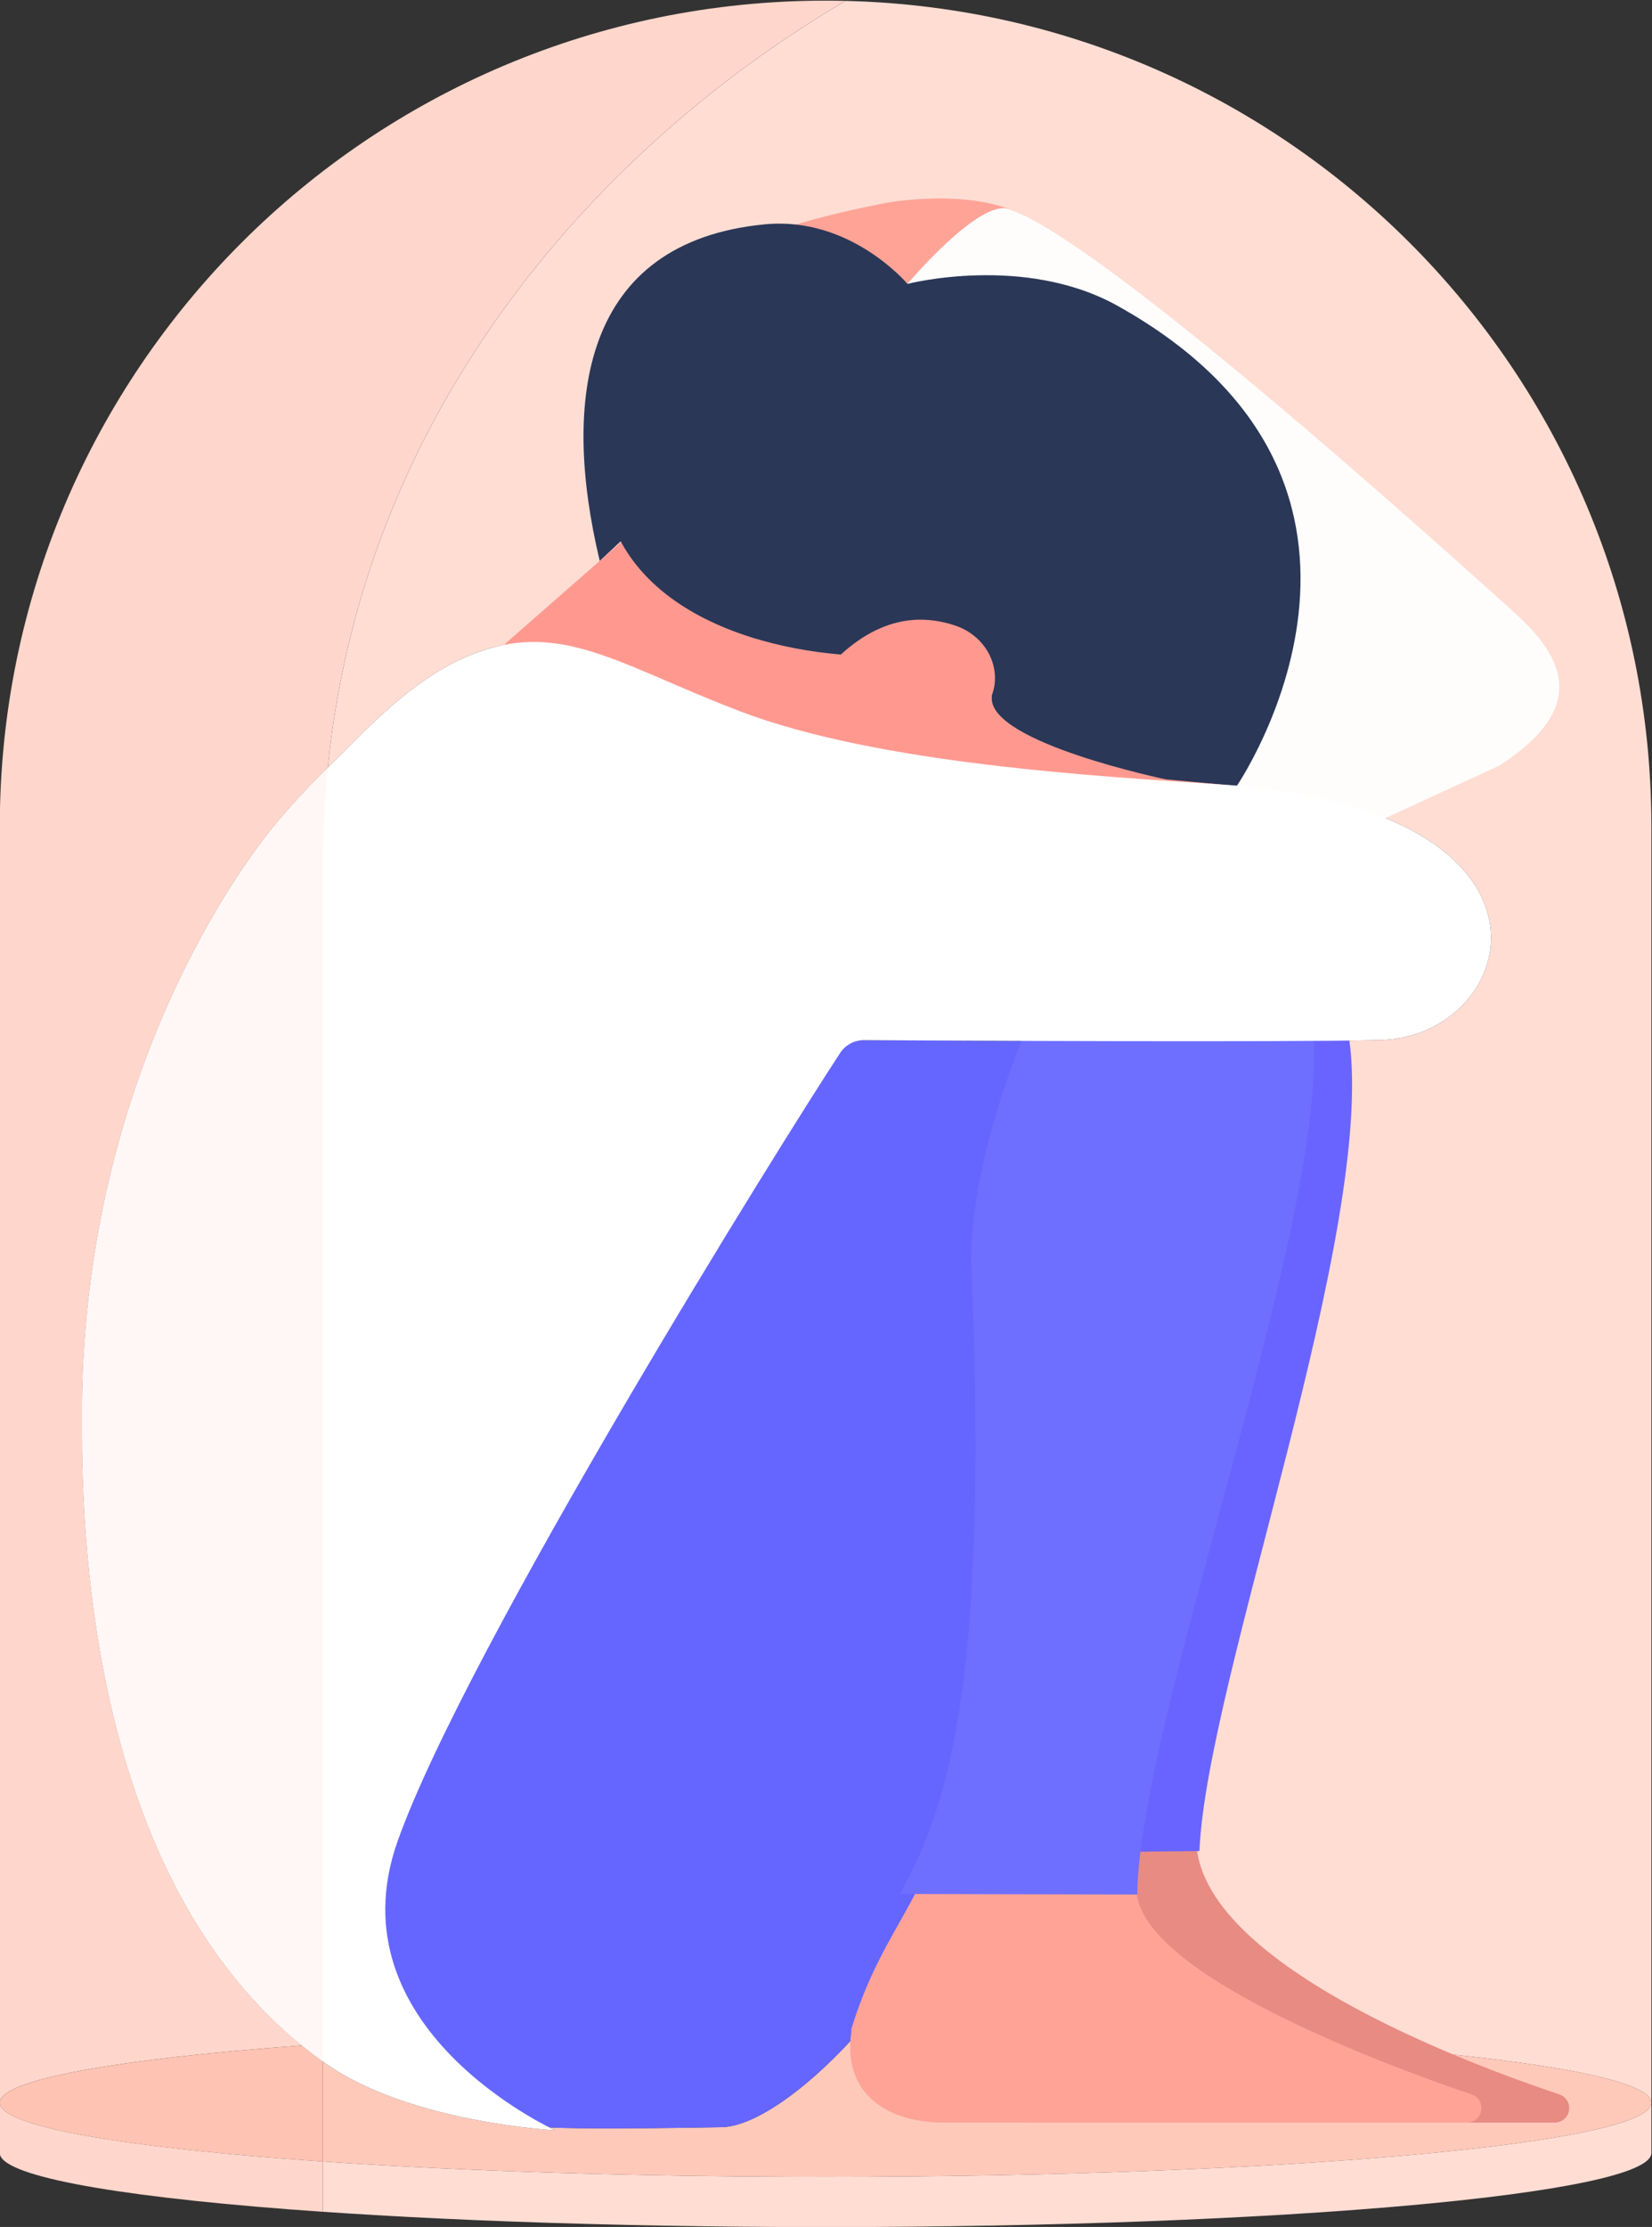
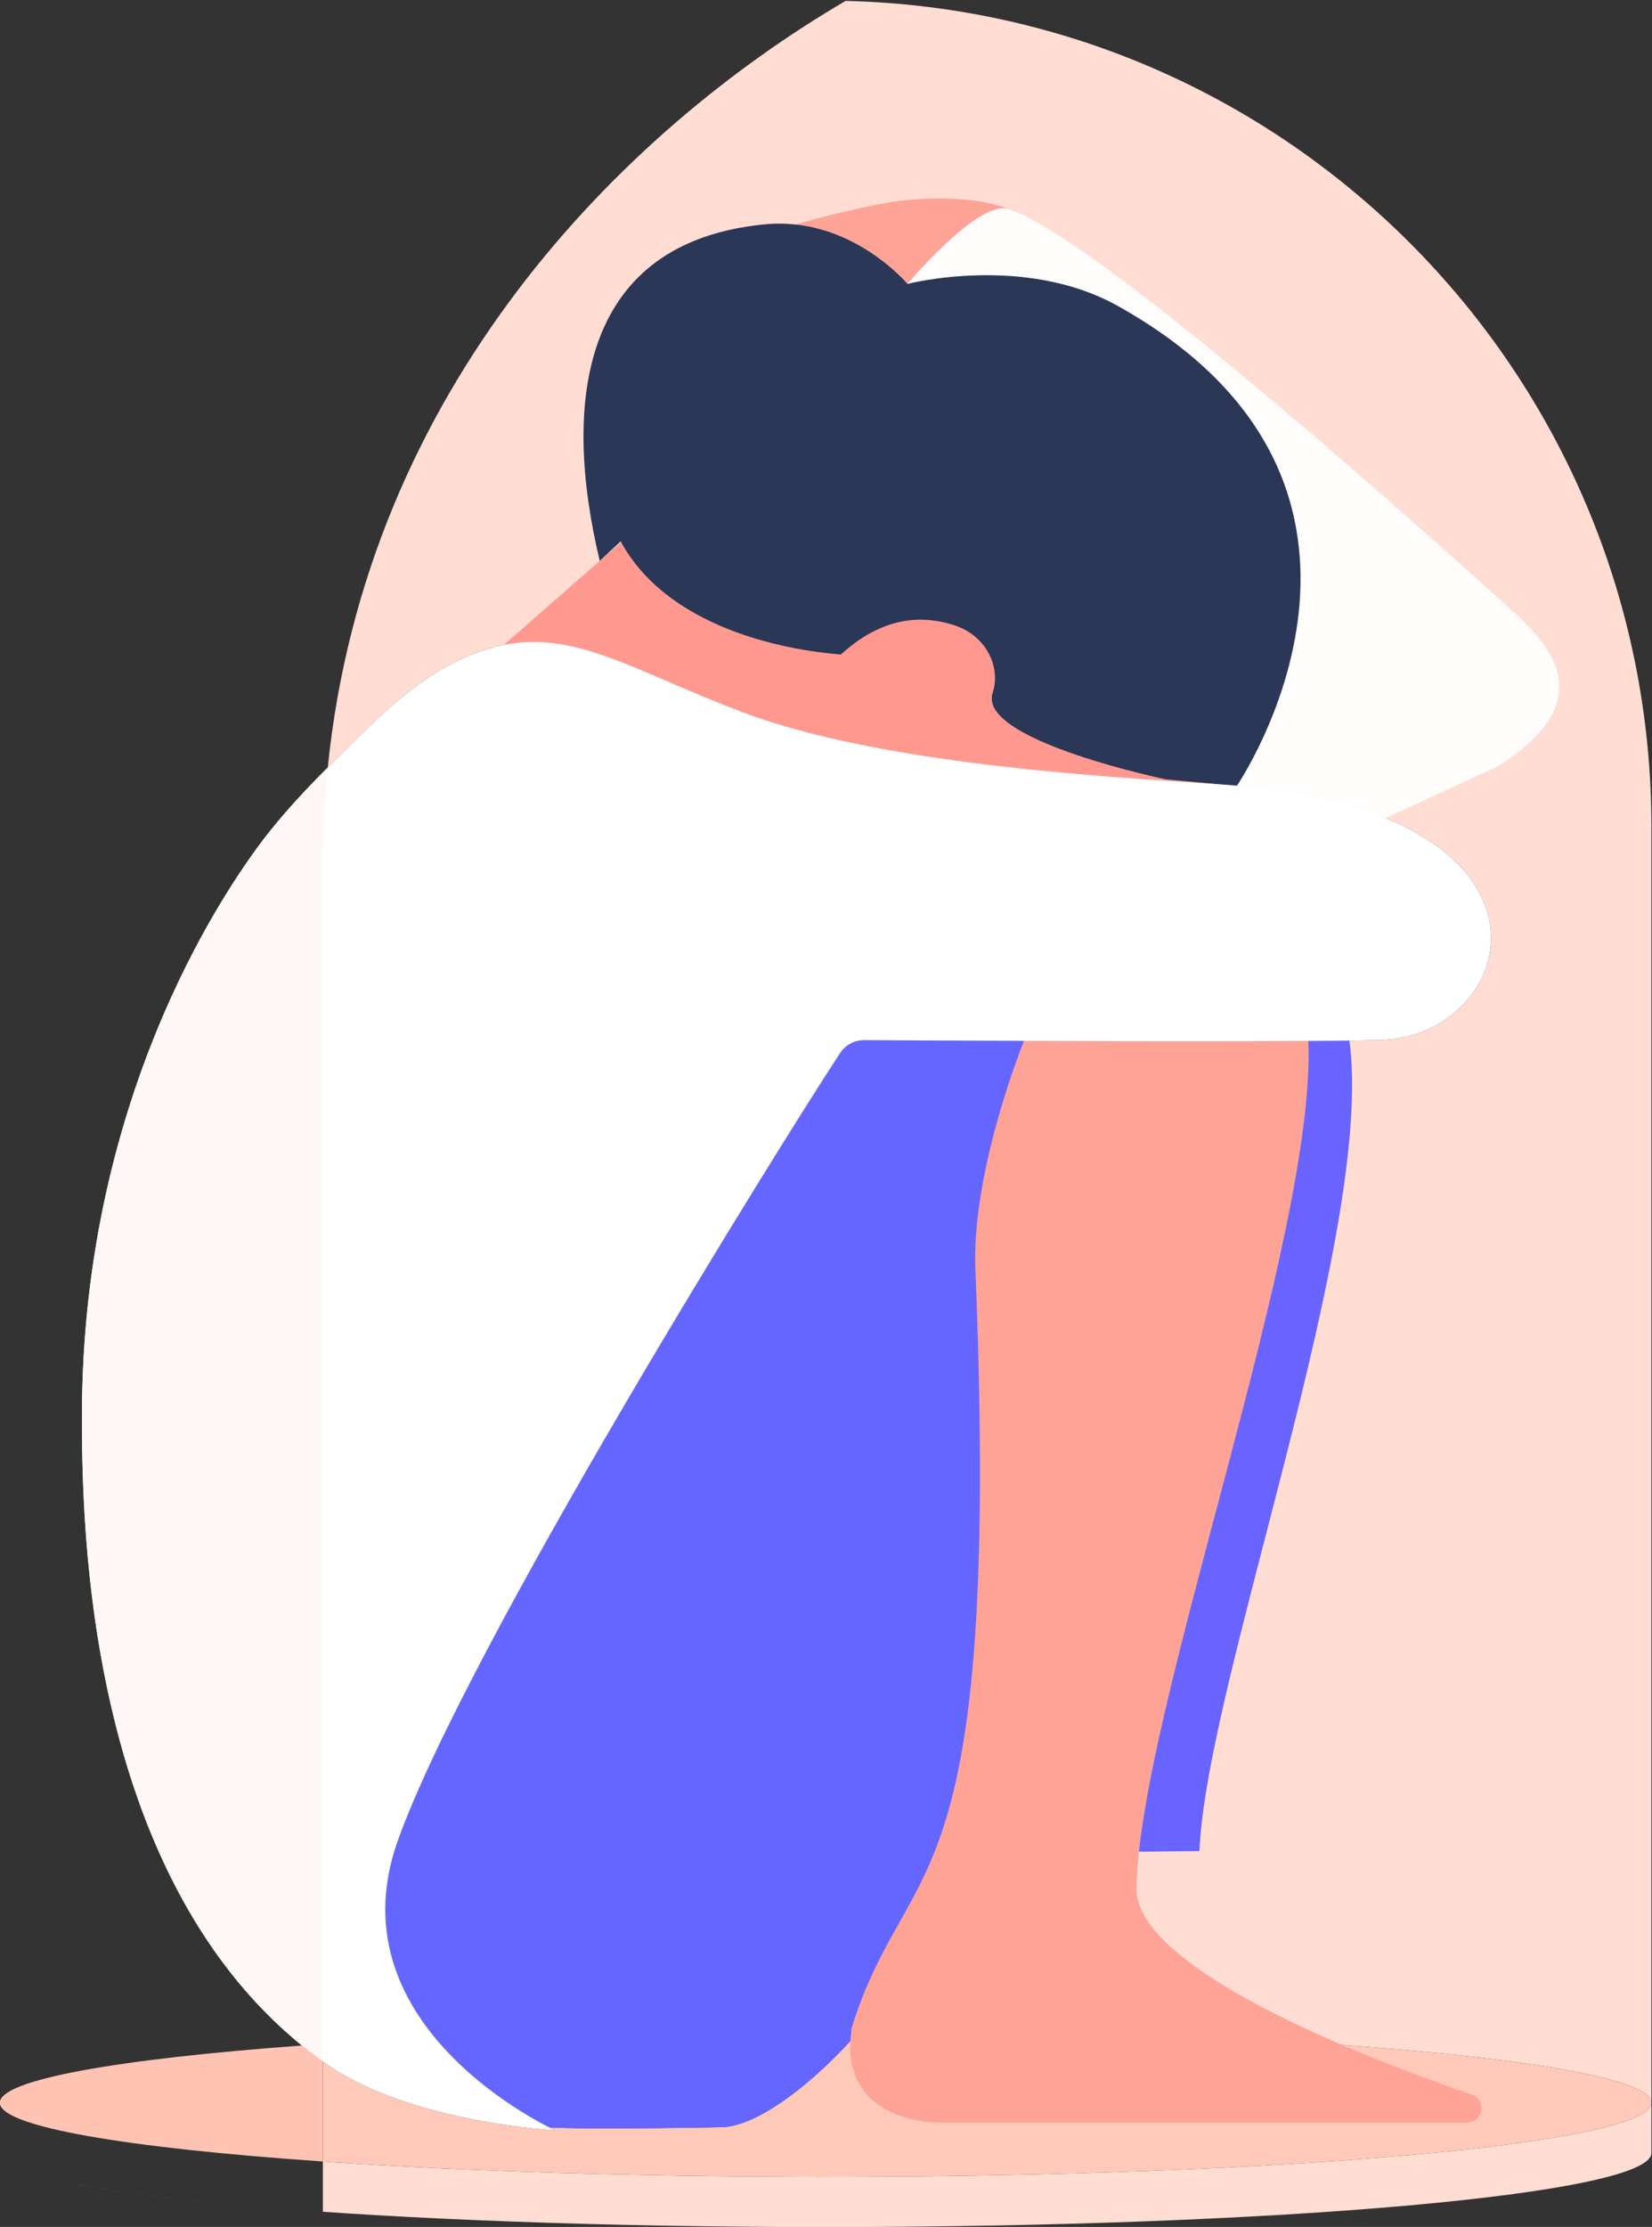
<svg xmlns="http://www.w3.org/2000/svg" height="1292.933" viewBox="0 0 959.444 1292.933" width="959.444">
  <rect x="0" y="0" width="959.444" height="1292.933" fill="#333333" stroke="none" />
  <g transform="matrix(1.333 0 0 -1.333 -453.609 1546.467)">
    <path d="m700 190.15c-193.032 0-350.559 13.63-359.401 30.74 5.068-9.81 58.955-18.47 140.366-24.08v21.91c60.665-4.18 136.612-6.67 219.035-6.67 198.708 0 359.79 14.44 359.79 32.25 0 17.35-152.731 31.5-344.218 32.23 18.335 21.15 33.763 46.6 37.48 67.71 7.464 42.41 38.175 159.518 38.175 159.518l-3.639 203.003-15.372.074c26.748-.104 58.578-.196 88.004-.196 34.284 0 65.313.124 81.262.497 61.218 1.432 89.088 100.806-69.64 111.375-52.673 3.507-148.482 8.821-208.766 31.693-39.267 14.897-64.092 30.343-90.285 30.343-4.264 0-8.57-.411-12.975-1.299-34.077-6.874-58.763-36.128-75.803-52.522 0 0-.325-.312-.917-.894 16.69 165.102 127.967 276.748 225.607 333.908-2.89.07-5.789.11-8.696.11h-.014c-198.704 0-359.786-161.082-359.786-359.786v-555.764 555.764c0 198.704 161.081 359.786 359.786 359.786h.014c198.704 0 359.783-161.082 359.783-359.786v-577.664c0-17.81-161.082-32.25-359.79-32.25m-359.401 30.74c-.026.04-.051.1-.074.15.023-.05.048-.1.074-.15m-.075.15c-.004.01-.008.02-.013.02.004 0 .009-.01.013-.02m-.014.03c-.004.01-.008.02-.012.02.004 0 .008-.01.012-.02m-.013.03c-.018.04-.035.08-.051.12.016-.04.033-.08.051-.12m-.052.12c-.003.01-.007.02-.01.03.003-.01.006-.02.01-.03m-.012.03c-.004.01-.006.02-.01.03.003-.01.007-.02.01-.03m-.012.03c-.011.03-.022.06-.032.09.01-.03.021-.06.032-.09m-.033.09c-.003.01-.006.02-.009.03.003-.01.006-.02.009-.03m-.011.03c-.003.01-.005.02-.008.03.003-.01.005-.02.008-.03m-.01.03c-.002.01-.005.02-.008.03.003-.01.005-.02.008-.03m-.01.03c-.003.01-.005.02-.008.03.003-.01.006-.02.008-.03m-.009.03c-.006.02-.012.04-.017.06.006-.02.011-.04.017-.06m-.019.07c-.002 0-.004.01-.006.02.002-.01.004-.02.006-.02m-.009.03c-.001 0-.004.01-.005.02.002-.01.003-.02.005-.02m-.008.03c-.001 0-.004.01-.005.02.002-.01.004-.02.005-.02m-.007.02c-.002.01-.005.02-.007.03.003-.01.005-.02.007-.03m-.007.03c-.003.01-.005.02-.008.03.003-.01.005-.02.008-.03m-.008.03c-.002.01-.004.02-.006.03.002-.01.004-.02.006-.03m-.008.04c-.001.01-.003.01-.005.02.002-.01.003-.01.005-.02m-.007.03c-.001.01-.002.01-.004.02.002-.01.003-.01.004-.02m-.006.03c-.001 0-.003.01-.004.02.002-.01.003-.02.004-.02m-.005.03c-.002.01-.004.01-.006.02.002-.01.004-.01.006-.02m-.006.03c-.002 0-.003.01-.005.02.002-.01.003-.01.005-.02m-.006.03c-.001.01-.003.02-.004.02.001 0 .002-.01.004-.02m-.006.03c-.001.01-.002.02-.003.02.001-.01.002-.01.003-.02m-.004.03c-.001.01-.002.01-.003.02.001-.01.002-.01.003-.02m-.005.03c-.001.01-.001.01-.002.02.001-.01.002-.01.002-.02m-.004.03c-.001.01-.002.02-.003.02.001 0 .002-.01.003-.02m-.003.03c-.001.01-.003.02-.004.03.001-.01.003-.02.004-.03m-.005.03c0 .01-.001.02-.002.03.001-.01.002-.02.002-.03m-.003.04s-.001.01-.002.01c.001 0 .002-.01.002-.01m-.003.02c0 .01-.001.02-.001.02s.001-.01.001-.02m-.002.03c-.001.01-.001.02-.002.02.001 0 .001-.01.002-.02m-.002.03c-.001.01-.002.02-.002.03 0-.01.001-.02.002-.03m-.002.03c-.001.01-.001.02-.002.03.001-.01.001-.02.002-.03m-.002.04c-.001 0-.001.01-.001.02 0-.01 0-.02.001-.02m-.002.03v.02c0-.01 0-.02 0-.02m-.001.03v.02c0-.01 0-.02 0-.02m0 .03s-.001.01-.001.02c0-.01.001-.02.001-.02m-.001.03v.02c0-.01 0-.02 0-.02" fill="#ffddd3" />
    <path d="m700 212.05c-82.423 0-158.37 2.49-219.035 6.67v43.53c.406-.29.821-.58 1.23-.87 36.715-25.84 99.994-29.08 99.994-29.08s-.912.41-2.536 1.23c7.138-.28 16.821-.38 26.85-.38 22.954 0 47.693.51 47.693.51h.137c15.389 0 40.224 18.62 61.239 42.87 191.487-.73 344.218-14.88 344.218-32.23 0-17.81-161.082-32.25-359.79-32.25" fill="#ffc9ba" />
-     <path d="m791.229 369.6c-11.973-40.68-29.083-52.14-41.722-93.07-.074-.24 0-1.01 0-1.01-4.241-28.68 17.347-39.51 38.976-39.87h229.207c3.48 0 6.31 2.83 6.31 6.31v.01c0 2.71-1.73 5.12-4.3 5.98-24.612 8.26-160.545 54.72-158.184 112.81" fill="#e88b83" />
    <path d="m663.23 1048.98c-.658 11.05 63.463 22.85 63.463 22.85s34.084 6.36 57.152-4.34c15.65-7.26-48.184-31-48.184-31s-71.663-.39-72.431 12.49" fill="#ffa397" />
    <path d="m779.714 1069.1c35.954-11.87 157.752-119.181 220.326-175.731 22.66-20.475 31.75-41.799-6.428-66.642l-53.929-24.844-60.527 15.95-143.495 218.657s31.041 36.91 44.053 32.61" fill="#fffdfc" />
    <path d="m559.816 879.248 78.713 68.97 242.656-91.863-20.876-93.117z" fill="#ff9990" />
    <path d="m735.661 1036.49s-24.747 29.54-62.093 25.95c-79.714-7.66-88.776-76.461-71.974-146.585l9.127 8.514c25.842-48 104.785-54.4 135.873-47.771 11.912 2.539 26.421-11.281 25.824-20.229-1.31-19.667 75.802-35.666 75.802-35.666l30.936-2.87s89.098 130.385-51.931 209.097c-40.704 22.71-91.564 9.56-91.564 9.56" fill="#2a3757" />
    <path d="m710.03 707.136 77.558-.375 3.639-203.003s-30.711-117.108-38.175-159.518c-7.989-45.39-70.1-110.78-98.856-110.58 0 0-55.661-1.15-77.474 0-40.423 2.14-127.248 100.13-127.248 100.13z" fill="#6566ff" />
    <path d="m862.883 353.92c3.029 74.533 76.8 269.815 65.287 353.435h-103.223s-23.203-56.386-21.412-100.365c5.547-136.178-1.148-215.87-12.306-253.79z" fill="#6964ff" />
    <path d="m786.682 707.355s-23.203-56.386-21.411-100.365c11.497-282.29-29.61-251.39-54.029-330.46-.075-.24 0-1.01 0-1.01-4.242-28.68 17.347-39.51 38.976-39.87h229.203c3.487 0 6.313 2.83 6.313 6.31v.01c0 2.71-1.726 5.12-4.299 5.98-24.613 8.26-146.519 51.1-145.975 89.78 1.085 77.006 78.773 284.793 74.835 369.625z" fill="#ffa397" />
-     <path d="m835.764 335c1.115 77.003 80.994 287.523 76.944 372.355h-127.099s-23.857-56.386-22.015-100.365c7.835-187.099-12.19-236.62-31.131-271.76" fill="#6e6fff" />
    <path d="m723.777 886.498c-10.677-4.606-20.01-13.165-28.305-23.409-5.797-7.166-9.303-15.784-16.966-21.206 15.539 3.75 31.783 5.32 47.758 4.847 9.001-.272 24.315-6.454 32.61-2.823 22.458 9.853 18.034 37.31-2.985 43.975-11.902 3.783-22.552 2.787-32.112-1.384" fill="#ff9990" />
    <path d="m457.957 798.247c11.702 14.67 26.056 28.479 26.056 28.479 17.04 16.394 41.726 45.648 75.803 52.522 31.46 6.345 57.6-11.722 103.26-29.044 60.284-22.872 156.093-28.186 208.766-31.693 158.728-10.569 130.858-109.943 69.64-111.375-42.408-.991-191.416-.225-224.788-.038-4.166.023-8.052-2.058-10.34-5.54-24.896-37.883-162.845-259-192.792-343.228-29.085-81.8 68.627-126.03 68.627-126.03s-63.279 3.24-99.994 29.08c-104.72 73.72-106.171 234.705-106.195 281.765-.074 142.697 65.51 234.483 81.957 255.102" fill="#fff" />
    <path d="m340.525 221.04h-.001zm-.014.02c0 .01 0 .01-.001.01zm-.013.03c-.001.01-.001.01-.001.01s0 0 .001-.01m-.052.13h-.001zm-.011.03c-.001 0-.002 0-.002 0zm-.012.03s-.001 0-.002 0zm-.034.09h-.001zm-.01.03c-.001 0-.001 0-.002 0zm-.01.03c-.001 0-.001 0-.002 0zm-.01.03s-.001 0-.002 0zm-.01.03s0 0-.001 0zm-.018.06c-.001 0-.001 0-.002.01.001-.01.001-.01.002-.01m-.008.03c-.001 0-.002 0-.003.01.001-.01.002-.01.003-.01m-.008.03c-.001 0-.002 0-.003.01.001-.01.002-.01.003-.01m-.008.03c-.001 0-.001 0-.002 0zm-.023.09c-.001 0-.001.01-.002.01.001 0 .001-.01.002-.01m-.007.03s-.001.01-.002.01c.001 0 .002-.01.002-.01m-.006.03s-.001 0-.002.01c.001-.01.002-.01.002-.01m-.006.03s-.001 0-.001.01c0-.01 0-.01.001-.01m-.007.03v.01c0-.01 0-.01 0-.01m-.005.03c0 .01-.001.01-.001.01s.001 0 .001-.01m-.005.03c-.001.01-.001.01-.002.01.001 0 .001 0 .002-.01m-.005.03-.001.01zm-.004.03c-.001 0-.001.01-.002.01.001 0 .001-.01.002-.01m-.004.03c-.001 0-.001.01-.002.01.001 0 .001-.01.002-.01m-.005.03v.01s0 0 0-.01m-.004.04s0 0-.001 0zm-.003.03s0 0-.001.01c.001-.01.001-.01.001-.01m-.003.02c0 .01 0 .01-.001.01.001 0 .001 0 .001-.01m-.002.03c-.001.01-.001.01-.001.01s0 0 .001-.01m-.003.03v.01s0 0 0-.01m-.004.07v.01zm-.001.03s0 0-.001.01c.001-.01.001-.01.001-.01m-.001.03s-.001 0-.001.01c.001-.01.001-.01.001-.01m-.001.03v.01c0-.01 0-.01 0-.01m-.001.03v.01c0-.01 0-.01 0-.01" fill="#ffc5b6" />
-     <path d="m480.965 196.81c-81.411 5.61-135.298 14.27-140.366 24.08-.026.05-.051.1-.074.15-.001 0 0 0-.001 0-.004.01-.009.02-.013.02l-.001.01c-.004.01-.008.02-.012.02-.001.01-.001.01-.001.01-.018.04-.035.08-.051.12 0 0 0 0-.001 0-.004.01-.007.02-.01.03-.001 0-.001 0-.002 0-.003.01-.007.02-.01.03 0 0-.001 0-.002 0-.011.03-.022.06-.032.09h-.001c-.003.01-.006.02-.009.03-.001 0-.001 0-.002 0-.003.01-.005.02-.008.03-.001 0-.001 0-.002 0-.003.01-.005.02-.008.03 0 0-.001 0-.002 0-.002.01-.005.02-.008.03h-.001c-.006.02-.011.04-.017.06-.001 0-.001 0-.002.01-.002 0-.004.01-.006.02-.001 0-.002 0-.003.01-.002 0-.003.01-.005.02-.001 0-.002 0-.003.01-.001 0-.003.01-.005.02-.001 0-.001 0-.002 0-.002.01-.004.02-.007.03-.003.01-.005.02-.008.03-.002.01-.004.02-.006.03-.001 0-.001.01-.002.01-.002.01-.003.01-.005.02 0 0-.001.01-.002.01-.001.01-.002.01-.004.02 0 0-.001 0-.002.01-.001 0-.002.01-.004.02-.001 0-.001 0-.001.01-.002.01-.004.01-.006.02v.01c-.002.01-.003.01-.005.02 0 .01-.001.01-.001.01-.002.01-.003.02-.004.02-.001.01-.001.01-.002.01-.001.01-.002.01-.003.02l-.001.01c-.001.01-.002.01-.003.02-.001 0-.001.01-.002.01 0 .01-.001.01-.002.02-.001 0-.001.01-.002.01-.001.01-.002.02-.003.02v.01c-.001.01-.003.02-.004.03 0 0 0 0-.001 0 0 .01-.001.02-.002.03 0 0 0 0-.001.01 0 0-.001.01-.002.01 0 .01 0 .01-.001.01 0 .01-.001.02-.001.02-.001.01-.001.01-.001.01-.001.01-.001.02-.002.02v.01c-.001.01-.002.02-.002.03-.001.01-.001.02-.002.03v.01c-.001 0-.001.01-.001.02 0 0 0 0-.001.01v.02s0 0-.001.01v.02.01s-.001.01-.001.02v.01.02 21.9c0-10.42 55.169-19.69 140.758-25.58v-21.91m-140.758 47.49v555.764c0 198.704 161.082 359.786 359.786 359.786h.014c2.907 0 5.806-.04 8.696-.11-97.64-57.16-208.917-168.806-225.607-333.908-3.343-3.281-15.198-15.122-25.139-27.585-16.447-20.619-82.031-112.405-81.957-255.102.023-45.451 1.372-197.175 95.81-273.905-80.352-5.91-131.603-14.89-131.603-24.94" fill="#ffd6cb" />
    <path d="m480.965 218.72c-85.589 5.89-140.758 15.16-140.758 25.58 0 10.05 51.251 19.03 131.603 24.94 2.96-2.4 6.009-4.73 9.155-6.99z" fill="#ffc3b3" />
    <path d="m480.965 262.25c-3.146 2.26-6.195 4.59-9.155 6.99-94.438 76.73-95.787 228.454-95.81 273.905-.074 142.697 65.51 234.483 81.957 255.102 9.941 12.463 21.796 24.304 25.139 27.585-1.317-13.024-2.045-26.381-2.131-40.07z" fill="#fff7f5" />
  </g>
</svg>